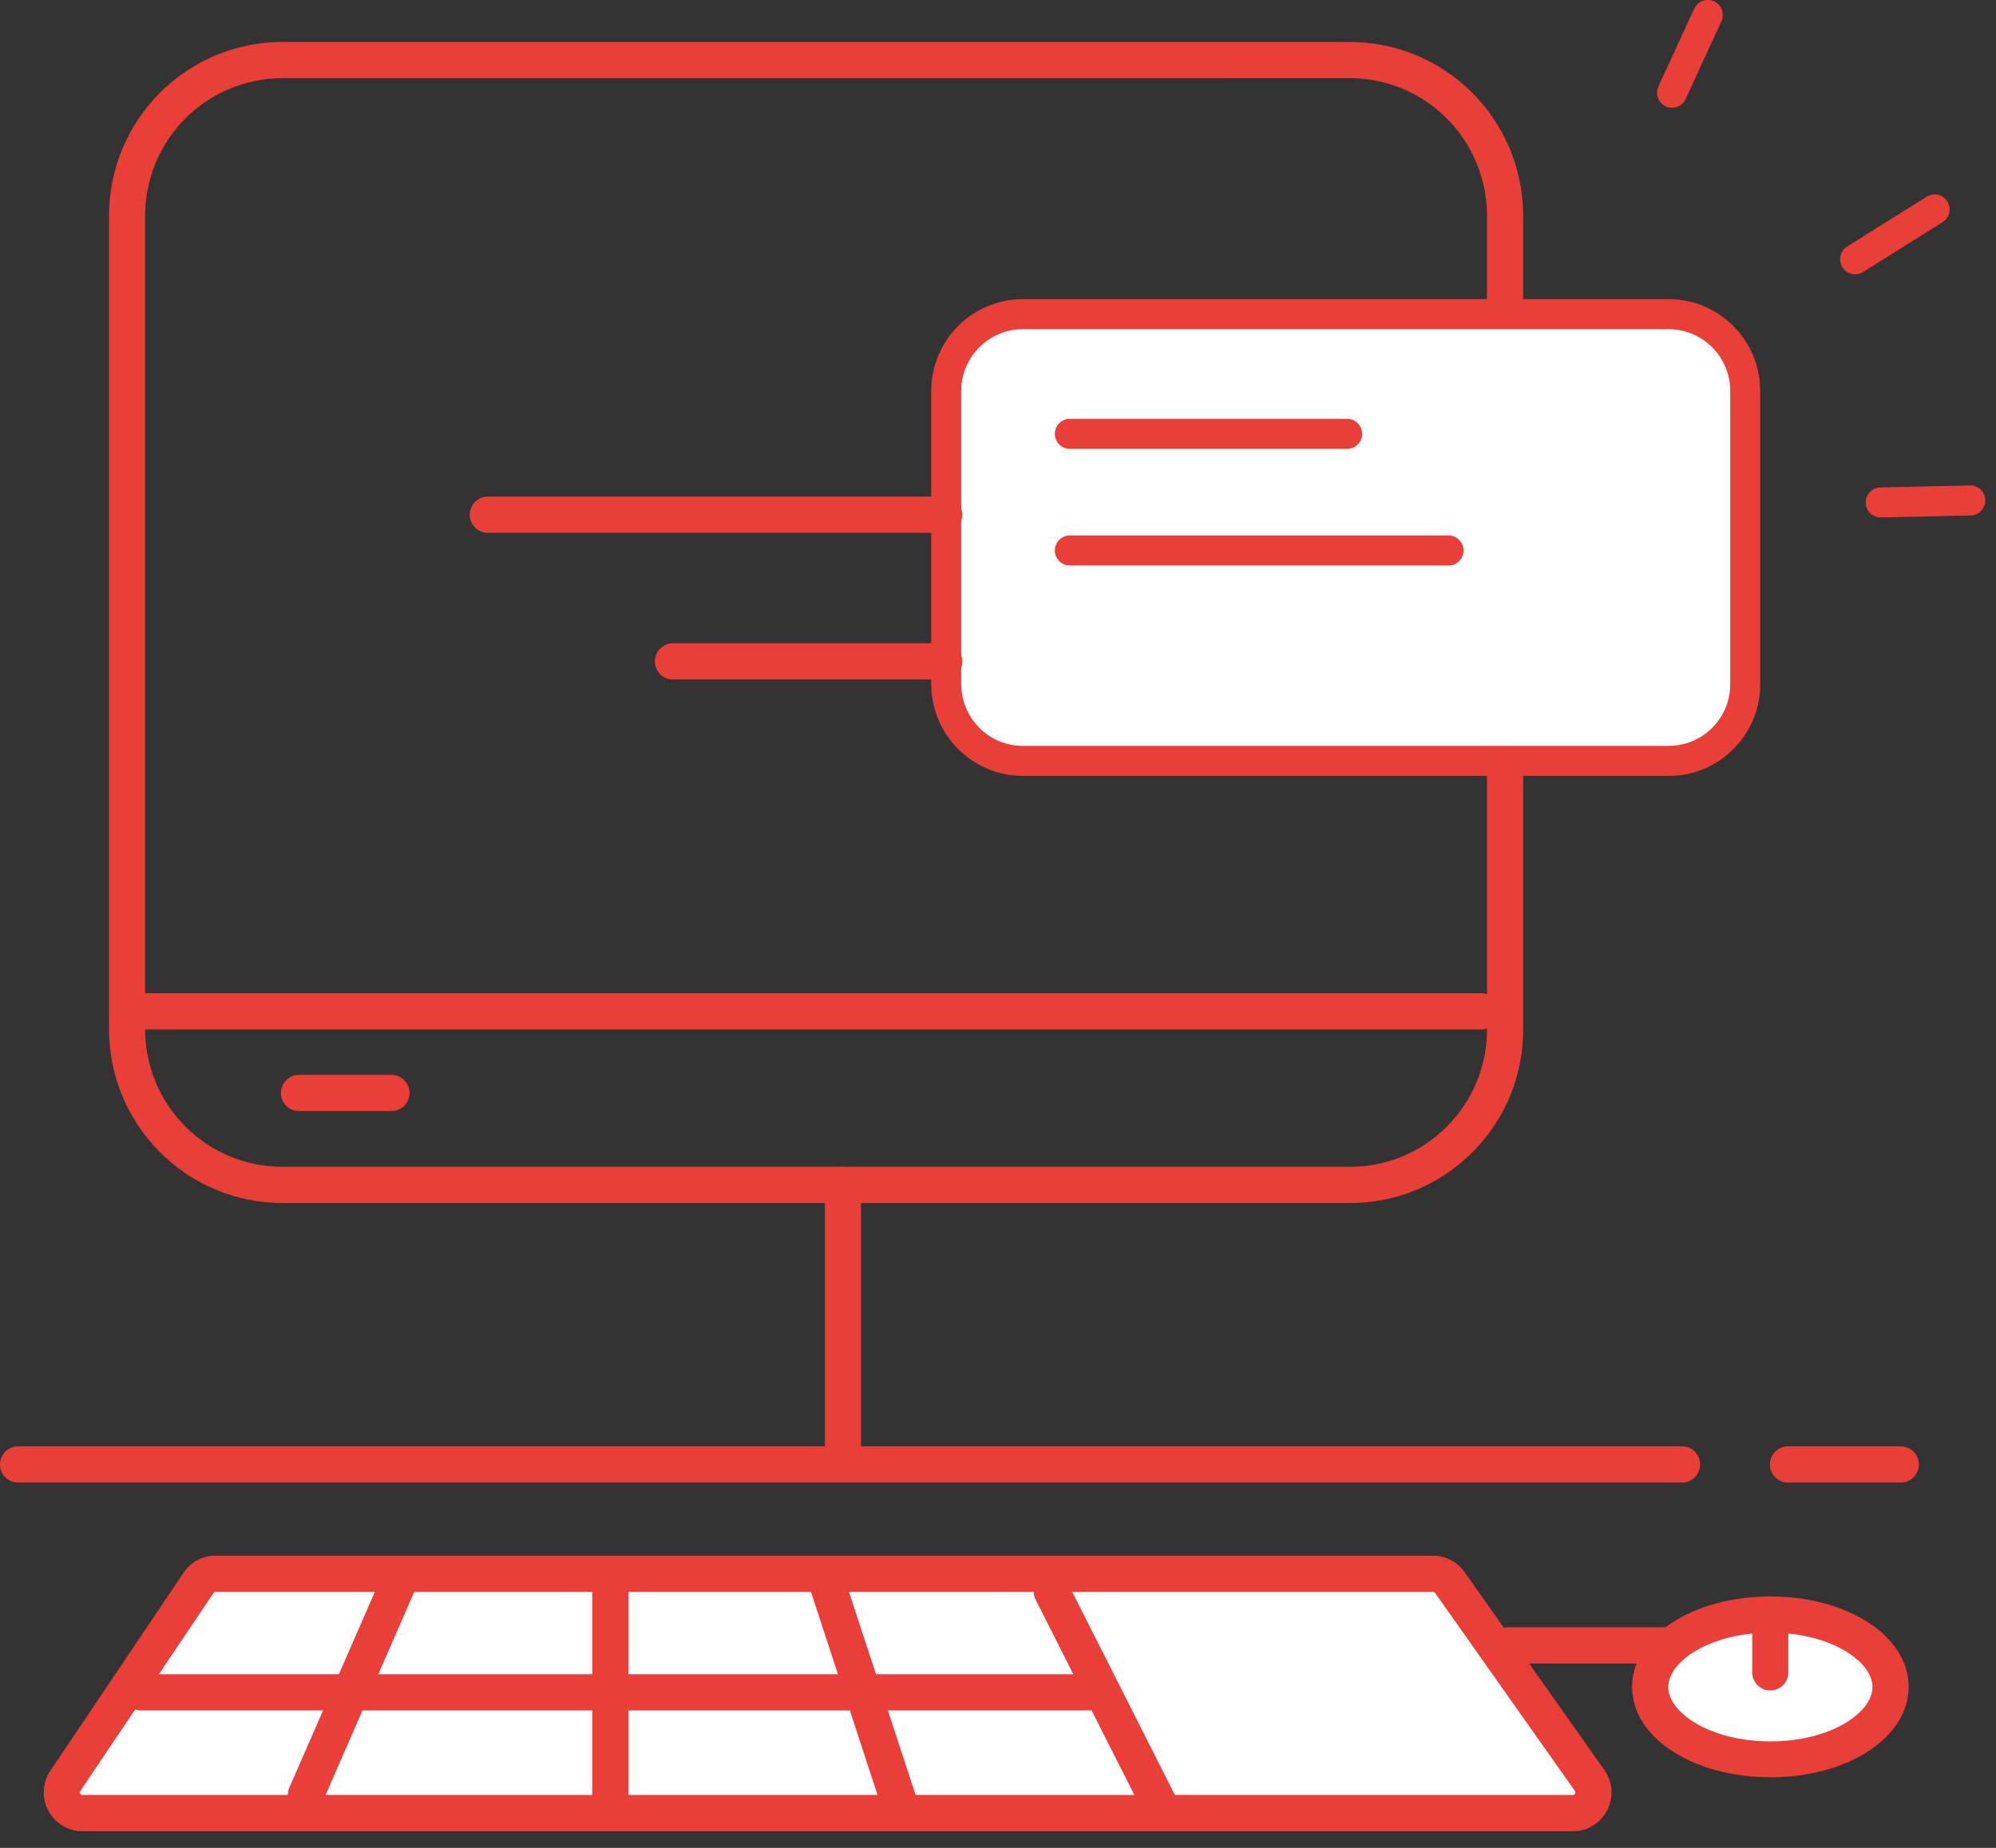
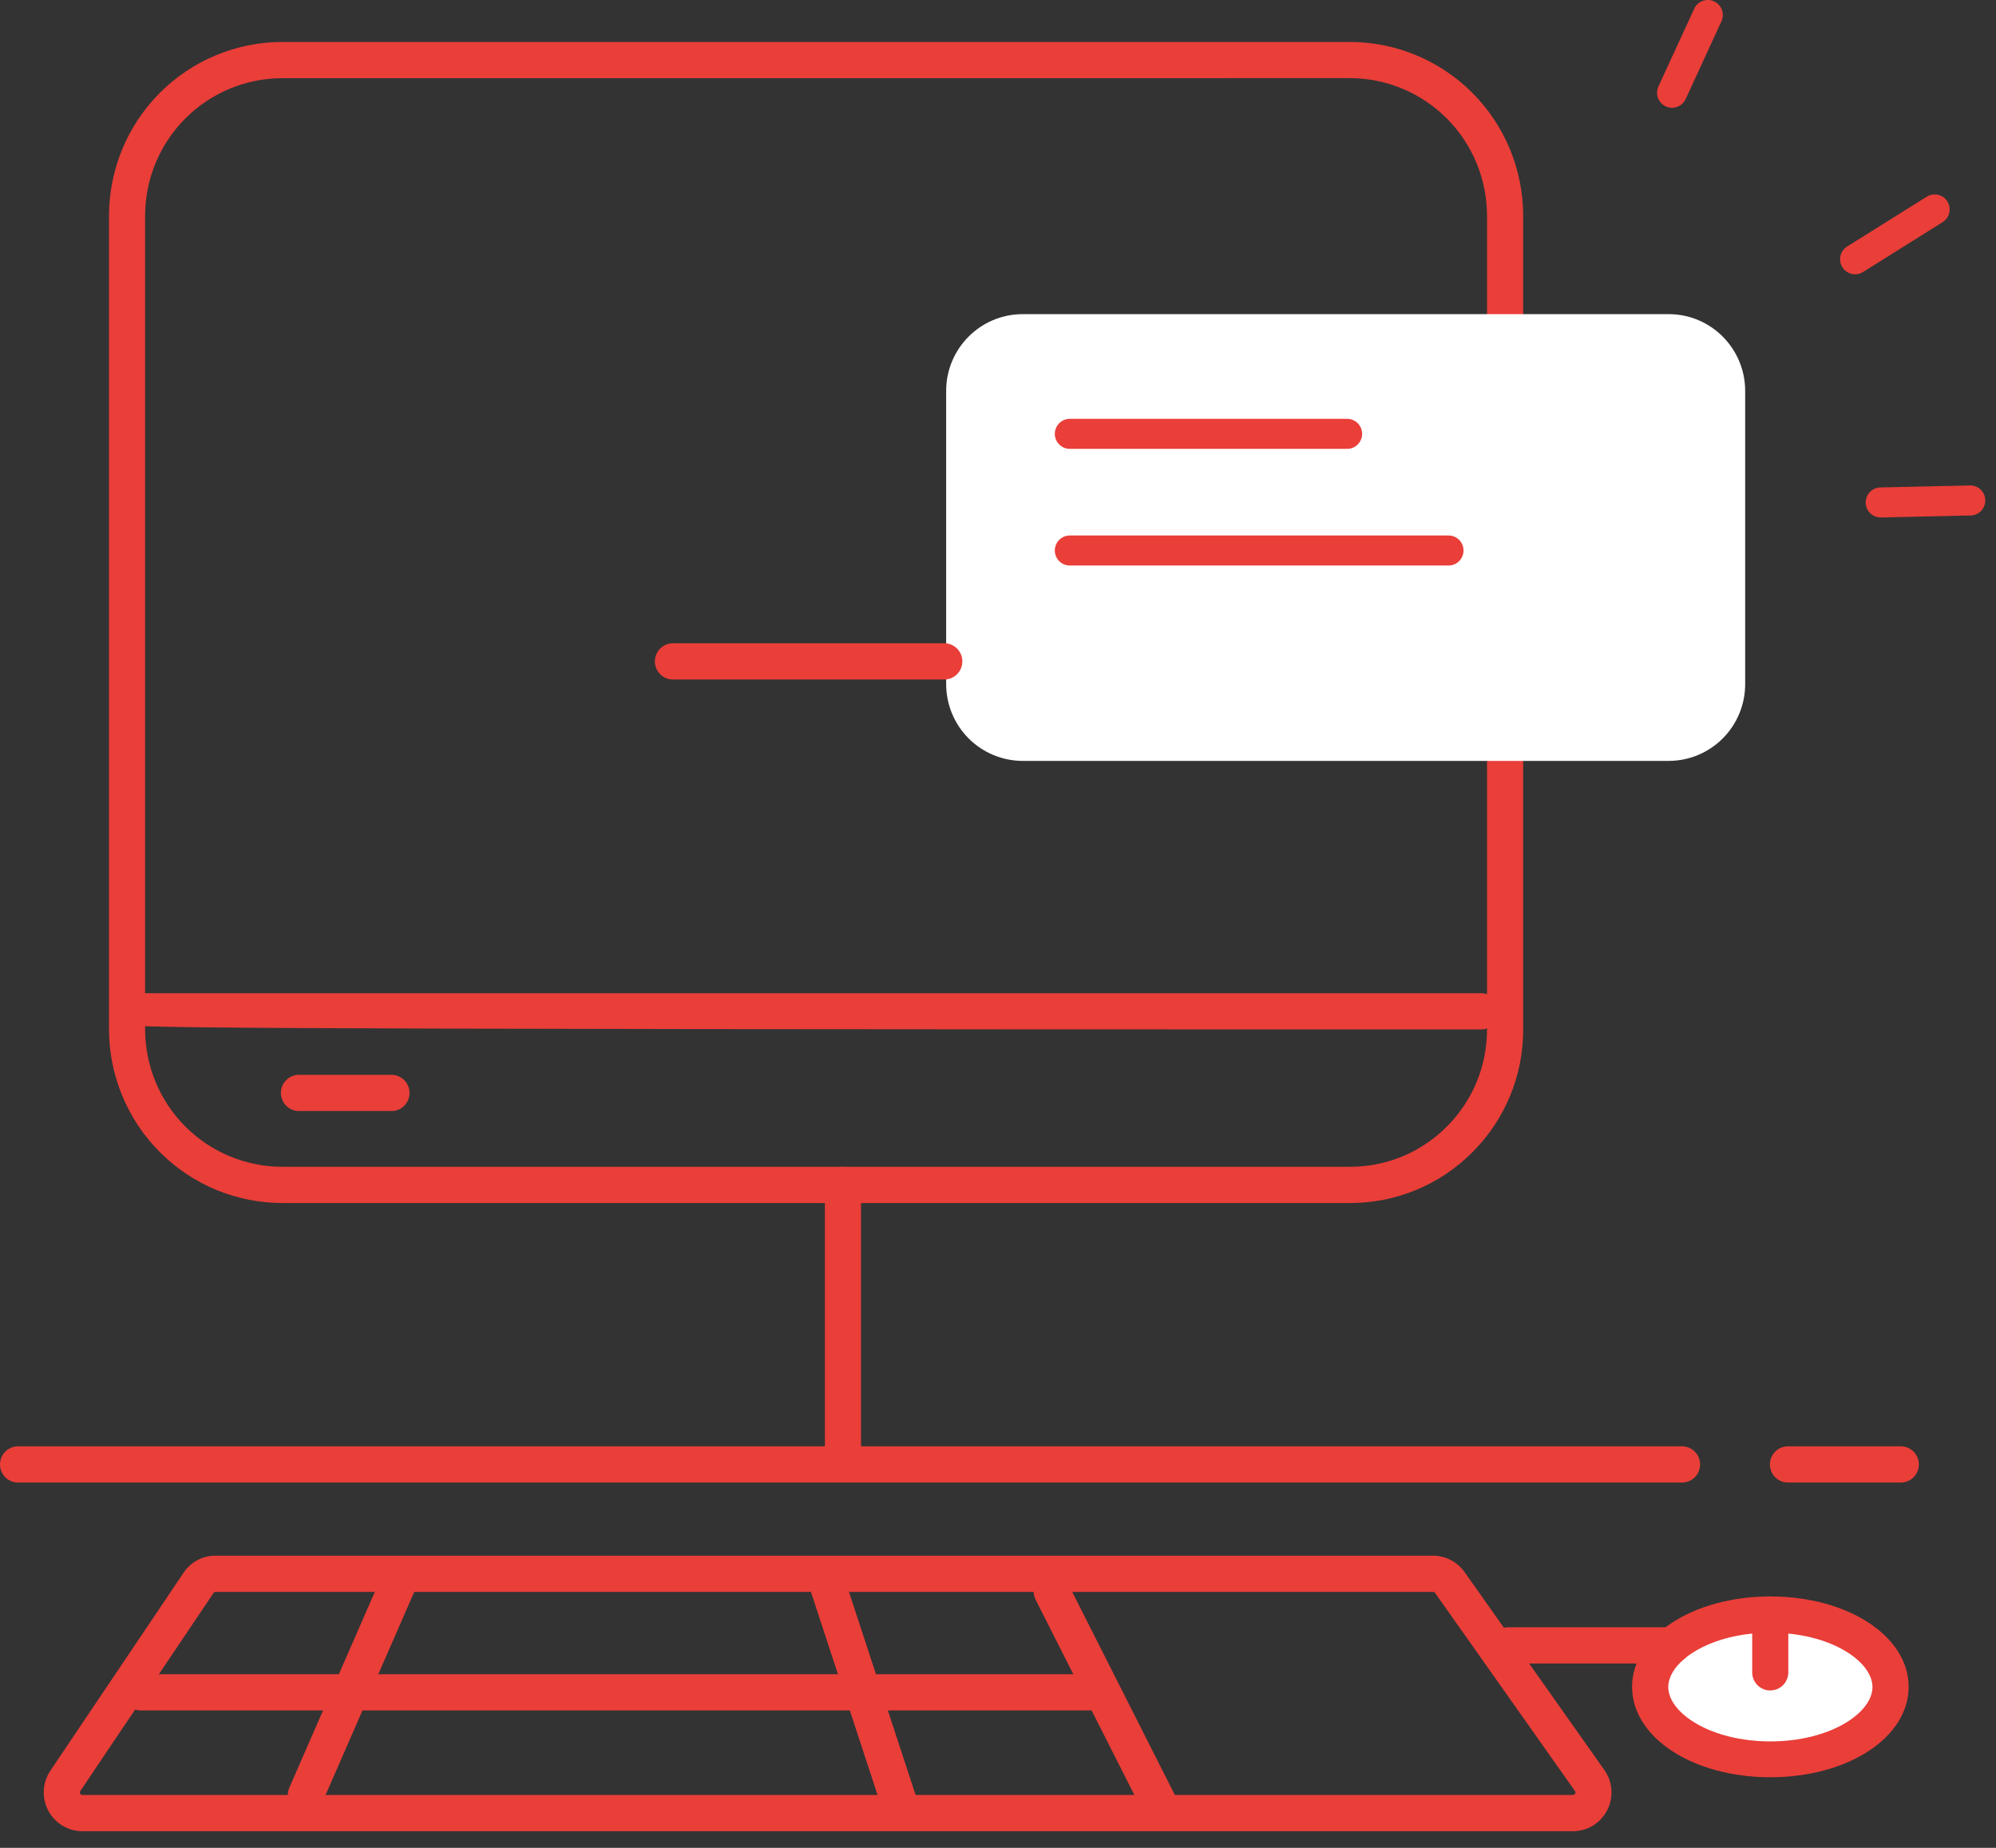
<svg xmlns="http://www.w3.org/2000/svg" width="108" height="100" viewBox="0 0 108 100" fill="none">
  <rect x="0" y="0" width="108" height="100" fill="#333333" stroke="none" />
  <g clip-path="url(#clip0_2711_3366)">
    <path d="M91.012 80.231H0.977C0.718 80.231 0.469 80.128 0.286 79.944C0.103 79.76 0 79.511 0 79.251C0 78.991 0.103 78.741 0.286 78.558C0.469 78.374 0.718 78.27 0.977 78.27H91.012C91.271 78.27 91.519 78.374 91.703 78.558C91.886 78.741 91.989 78.991 91.989 79.251C91.989 79.511 91.886 79.76 91.703 79.944C91.519 80.128 91.271 80.231 91.012 80.231Z" fill="#EA3E39" />
    <path d="M102.849 80.231H96.743C96.484 80.231 96.235 80.128 96.052 79.944C95.869 79.76 95.766 79.511 95.766 79.251C95.766 78.991 95.869 78.741 96.052 78.558C96.235 78.374 96.484 78.27 96.743 78.27H102.849C103.108 78.27 103.357 78.374 103.54 78.558C103.723 78.741 103.826 78.991 103.826 79.251C103.826 79.511 103.723 79.76 103.54 79.944C103.357 80.128 103.108 80.231 102.849 80.231Z" fill="#EA3E39" />
    <path d="M15.272 65.104C12.787 65.101 10.404 64.11 8.647 62.347C6.89 60.584 5.901 58.194 5.898 55.702V11.673C5.901 9.18 6.89 6.79 8.647 5.027C10.404 3.265 12.787 2.273 15.272 2.271H73.043C75.528 2.273 77.911 3.265 79.668 5.027C81.425 6.79 82.414 9.18 82.416 11.673V55.702C82.421 56.936 82.181 58.159 81.711 59.299C81.241 60.44 80.549 61.475 79.677 62.346C78.808 63.223 77.775 63.918 76.636 64.392C75.497 64.865 74.276 65.107 73.043 65.104H15.272ZM15.272 4.231C13.304 4.233 11.418 5.017 10.027 6.412C8.636 7.807 7.853 9.699 7.851 11.673V55.702C7.853 57.675 8.635 59.566 10.026 60.961C11.417 62.356 13.303 63.141 15.27 63.143H73.041C74.017 63.146 74.983 62.954 75.885 62.58C76.786 62.205 77.604 61.654 78.292 60.96C78.982 60.271 79.529 59.452 79.901 58.55C80.273 57.648 80.463 56.68 80.46 55.704V11.673C80.458 9.7 79.677 7.809 78.287 6.413C76.897 5.018 75.012 4.232 73.045 4.229L15.272 4.231Z" fill="#EA3E39" />
    <path d="M45.609 79.566C45.35 79.566 45.102 79.463 44.919 79.28C44.736 79.096 44.633 78.847 44.633 78.587V64.125C44.633 63.865 44.736 63.615 44.919 63.432C45.102 63.248 45.351 63.145 45.61 63.145C45.869 63.145 46.118 63.248 46.301 63.432C46.484 63.615 46.587 63.865 46.587 64.125V78.583C46.587 79.125 46.151 79.564 45.611 79.564" fill="#EA3E39" />
-     <path d="M80.146 55.71H7.516C7.257 55.71 7.009 55.607 6.825 55.423C6.642 55.239 6.539 54.99 6.539 54.73C6.539 54.47 6.642 54.221 6.825 54.037C7.009 53.853 7.257 53.75 7.516 53.75H80.146C80.405 53.75 80.654 53.853 80.837 54.037C81.02 54.221 81.124 54.47 81.124 54.73C81.124 54.99 81.02 55.239 80.837 55.423C80.654 55.607 80.405 55.71 80.146 55.71Z" fill="#EA3E39" />
+     <path d="M80.146 55.71C7.257 55.71 7.009 55.607 6.825 55.423C6.642 55.239 6.539 54.99 6.539 54.73C6.539 54.47 6.642 54.221 6.825 54.037C7.009 53.853 7.257 53.75 7.516 53.75H80.146C80.405 53.75 80.654 53.853 80.837 54.037C81.02 54.221 81.124 54.47 81.124 54.73C81.124 54.99 81.02 55.239 80.837 55.423C80.654 55.607 80.405 55.71 80.146 55.71Z" fill="#EA3E39" />
    <path d="M21.182 60.127H16.176C15.917 60.127 15.669 60.024 15.485 59.84C15.302 59.656 15.199 59.407 15.199 59.147C15.199 58.887 15.302 58.637 15.485 58.454C15.669 58.27 15.917 58.166 16.176 58.166H21.182C21.441 58.166 21.689 58.27 21.873 58.454C22.056 58.637 22.159 58.887 22.159 59.147C22.159 59.407 22.056 59.656 21.873 59.84C21.689 60.024 21.441 60.127 21.182 60.127Z" fill="#EA3E39" />
    <path d="M90.285 41.177H55.339C54.794 41.177 54.255 41.069 53.753 40.861C53.25 40.651 52.793 40.345 52.408 39.959C52.023 39.573 51.718 39.114 51.51 38.61C51.302 38.105 51.195 37.565 51.195 37.019V21.156C51.195 18.858 53.052 17 55.339 17H90.285C92.578 17 94.428 18.863 94.428 21.156V37.015C94.43 37.561 94.323 38.102 94.115 38.607C93.908 39.112 93.603 39.572 93.218 39.958C92.833 40.345 92.376 40.651 91.873 40.861C91.369 41.07 90.83 41.177 90.285 41.177Z" fill="white" />
-     <path d="M55.342 41.99C54.029 41.989 52.769 41.465 51.84 40.533C50.911 39.602 50.388 38.339 50.387 37.021V21.158C50.388 19.84 50.91 18.577 51.839 17.645C52.769 16.713 54.028 16.189 55.342 16.188H90.289C91.602 16.189 92.861 16.713 93.79 17.645C94.719 18.577 95.241 19.841 95.242 21.158V37.015C95.245 37.668 95.119 38.315 94.871 38.918C94.623 39.522 94.258 40.07 93.796 40.531C92.862 41.473 91.616 41.99 90.287 41.99H55.342ZM55.342 17.815C53.504 17.815 52.009 19.315 52.009 21.158V37.021C52.009 38.865 53.504 40.365 55.342 40.365H90.289C91.182 40.365 92.019 40.015 92.648 39.381C92.958 39.071 93.204 38.703 93.371 38.297C93.537 37.891 93.622 37.456 93.62 37.017V21.158C93.62 19.315 92.125 17.815 90.289 17.815H55.342Z" fill="#EA3E39" />
    <path d="M72.892 24.291H57.884C57.669 24.291 57.463 24.206 57.312 24.053C57.16 23.901 57.074 23.695 57.074 23.479C57.074 23.264 57.16 23.057 57.312 22.904C57.463 22.752 57.669 22.666 57.884 22.666H72.892C73.107 22.666 73.313 22.752 73.465 22.904C73.617 23.057 73.702 23.264 73.702 23.479C73.702 23.695 73.617 23.901 73.465 24.053C73.313 24.206 73.107 24.291 72.892 24.291Z" fill="#EA3E39" />
    <path d="M78.381 30.604H57.884C57.669 30.604 57.463 30.518 57.312 30.366C57.16 30.214 57.074 30.007 57.074 29.791C57.074 29.576 57.16 29.369 57.312 29.217C57.463 29.065 57.669 28.979 57.884 28.979H78.379C78.594 28.979 78.8 29.065 78.952 29.217C79.104 29.369 79.189 29.576 79.189 29.791C79.189 30.007 79.104 30.214 78.952 30.366C78.8 30.518 78.596 30.604 78.381 30.604Z" fill="#EA3E39" />
    <path d="M90.471 5.833C90.334 5.833 90.201 5.799 90.081 5.733C89.962 5.668 89.861 5.573 89.788 5.458C89.714 5.343 89.671 5.211 89.662 5.075C89.653 4.939 89.678 4.803 89.735 4.679L91.671 0.471C91.716 0.374 91.779 0.286 91.857 0.214C91.936 0.142 92.028 0.085 92.127 0.048C92.227 0.012 92.334 -0.005 92.44 -0.001C92.547 0.004 92.651 0.029 92.748 0.074C92.844 0.119 92.931 0.182 93.004 0.261C93.076 0.339 93.132 0.431 93.169 0.532C93.205 0.632 93.222 0.739 93.218 0.845C93.213 0.952 93.188 1.057 93.144 1.154L91.208 5.36C91.143 5.502 91.039 5.621 90.908 5.705C90.778 5.789 90.626 5.833 90.471 5.833Z" fill="#EA3E39" />
    <path d="M100.375 14.844C100.199 14.844 100.027 14.787 99.886 14.681C99.745 14.574 99.642 14.424 99.594 14.254C99.545 14.084 99.553 13.902 99.617 13.737C99.681 13.572 99.797 13.432 99.948 13.339L104.253 10.644C104.435 10.53 104.655 10.493 104.865 10.541C105.074 10.59 105.256 10.72 105.369 10.903C105.483 11.086 105.52 11.307 105.471 11.517C105.423 11.727 105.293 11.909 105.111 12.023L100.805 14.721C100.677 14.801 100.527 14.844 100.375 14.844Z" fill="#EA3E39" />
    <path d="M101.768 28.004C101.661 28.005 101.556 27.985 101.457 27.945C101.358 27.906 101.268 27.847 101.192 27.772C101.039 27.621 100.951 27.415 100.949 27.2C100.947 26.984 101.03 26.777 101.181 26.623C101.331 26.469 101.536 26.381 101.751 26.379L106.592 26.271C106.807 26.266 107.015 26.347 107.17 26.495C107.326 26.644 107.416 26.849 107.421 27.064C107.426 27.28 107.345 27.489 107.197 27.645C107.049 27.8 106.844 27.891 106.63 27.896L101.786 28.004H101.768Z" fill="#EA3E39" />
-     <path d="M51.09 28.835H26.395C26.136 28.835 25.887 28.732 25.704 28.548C25.521 28.364 25.418 28.115 25.418 27.855C25.418 27.595 25.521 27.346 25.704 27.162C25.887 26.978 26.136 26.875 26.395 26.875H51.09C51.349 26.875 51.597 26.978 51.781 27.162C51.964 27.346 52.067 27.595 52.067 27.855C52.067 28.115 51.964 28.364 51.781 28.548C51.597 28.732 51.349 28.835 51.09 28.835Z" fill="#EA3E39" />
    <path d="M51.095 36.773H36.411C36.152 36.773 35.903 36.67 35.72 36.486C35.537 36.302 35.434 36.053 35.434 35.793C35.434 35.533 35.537 35.283 35.72 35.1C35.903 34.916 36.152 34.812 36.411 34.812H51.095C51.354 34.812 51.602 34.916 51.786 35.1C51.969 35.283 52.072 35.533 52.072 35.793C52.072 36.053 51.969 36.302 51.786 36.486C51.602 36.67 51.354 36.773 51.095 36.773Z" fill="#EA3E39" />
-     <path d="M10.742 85.656L3.535 96.373C3.422 96.541 3.356 96.737 3.345 96.94C3.334 97.142 3.379 97.344 3.474 97.524C3.568 97.703 3.71 97.853 3.883 97.958C4.057 98.063 4.255 98.118 4.458 98.119H85.102C86.006 98.119 86.533 97.094 86.01 96.352L78.446 85.637C78.343 85.492 78.206 85.373 78.048 85.291C77.89 85.21 77.714 85.167 77.536 85.167H11.667C11.484 85.164 11.304 85.208 11.142 85.294C10.981 85.379 10.844 85.504 10.742 85.656Z" fill="white" />
    <path d="M4.459 99.1C4.08 99.1 3.708 98.996 3.382 98.8C3.057 98.604 2.791 98.323 2.613 97.987C2.435 97.651 2.351 97.273 2.37 96.893C2.389 96.513 2.511 96.145 2.723 95.829L9.932 85.112C10.12 84.828 10.377 84.594 10.678 84.432C10.978 84.271 11.315 84.187 11.656 84.188H77.538C78.213 84.188 78.848 84.517 79.241 85.069L86.809 95.787C87.264 96.431 87.322 97.267 86.961 97.965C86.785 98.307 86.519 98.594 86.192 98.795C85.864 98.995 85.488 99.101 85.104 99.1H4.459ZM11.666 86.148C11.645 86.147 11.624 86.151 11.605 86.161C11.586 86.171 11.57 86.185 11.558 86.202L11.554 86.206L4.347 96.923C4.331 96.943 4.322 96.968 4.321 96.993C4.319 97.019 4.326 97.045 4.339 97.067C4.378 97.138 4.436 97.138 4.459 97.138H85.104C85.125 97.138 85.187 97.138 85.224 97.065C85.238 97.042 85.244 97.016 85.242 96.99C85.24 96.964 85.231 96.939 85.214 96.919L77.65 86.204C77.637 86.186 77.62 86.172 77.601 86.162C77.581 86.153 77.559 86.148 77.538 86.148H11.666Z" fill="#EA3E39" />
    <path d="M58.951 92.564H7.622C7.363 92.564 7.114 92.461 6.931 92.277C6.747 92.094 6.645 91.844 6.645 91.584C6.645 91.324 6.747 91.075 6.931 90.891C7.114 90.707 7.363 90.604 7.622 90.604H58.949C59.208 90.604 59.456 90.707 59.64 90.891C59.823 91.075 59.926 91.324 59.926 91.584C59.926 91.844 59.823 92.094 59.64 92.277C59.456 92.461 59.208 92.564 58.949 92.564" fill="#EA3E39" />
    <path d="M62.718 98.602C62.538 98.602 62.361 98.552 62.206 98.457C62.053 98.362 61.928 98.226 61.846 98.064L56.035 86.568C55.977 86.453 55.942 86.328 55.932 86.2C55.923 86.071 55.938 85.942 55.978 85.82C56.018 85.698 56.082 85.584 56.166 85.487C56.249 85.389 56.351 85.309 56.466 85.251C56.581 85.192 56.705 85.158 56.833 85.148C56.961 85.138 57.09 85.154 57.212 85.194C57.334 85.234 57.447 85.298 57.544 85.382C57.642 85.466 57.722 85.568 57.78 85.683L63.589 97.177C63.665 97.326 63.702 97.493 63.695 97.66C63.689 97.828 63.639 97.991 63.552 98.134C63.465 98.277 63.342 98.395 63.196 98.477C63.05 98.559 62.886 98.602 62.718 98.602Z" fill="#EA3E39" />
    <path d="M16.551 98.112C16.388 98.112 16.228 98.072 16.085 97.994C15.943 97.917 15.821 97.804 15.732 97.668C15.644 97.531 15.591 97.375 15.577 97.212C15.564 97.05 15.592 96.887 15.658 96.737L20.817 84.921C20.92 84.683 21.114 84.496 21.356 84.401C21.597 84.306 21.866 84.311 22.103 84.416C22.341 84.52 22.527 84.714 22.622 84.956C22.716 85.198 22.711 85.468 22.607 85.706L17.448 97.525C17.372 97.7 17.246 97.849 17.087 97.953C16.927 98.057 16.741 98.113 16.551 98.112Z" fill="#EA3E39" />
    <path d="M48.669 98.597C48.464 98.598 48.263 98.533 48.096 98.412C47.93 98.291 47.805 98.121 47.741 97.925L43.706 85.62C43.624 85.374 43.644 85.104 43.761 84.872C43.877 84.64 44.081 84.463 44.328 84.382C44.574 84.3 44.842 84.32 45.074 84.437C45.305 84.554 45.481 84.759 45.562 85.006L49.598 97.312C49.646 97.459 49.659 97.616 49.635 97.769C49.611 97.922 49.552 98.067 49.461 98.193C49.37 98.318 49.251 98.42 49.114 98.491C48.976 98.561 48.824 98.598 48.669 98.597Z" fill="#EA3E39" />
-     <path d="M33.023 98.446C32.764 98.446 32.516 98.343 32.333 98.159C32.15 97.975 32.047 97.726 32.047 97.467V85.646C32.047 85.386 32.15 85.136 32.333 84.953C32.516 84.769 32.765 84.665 33.024 84.665C33.283 84.665 33.532 84.769 33.715 84.953C33.898 85.136 34.001 85.386 34.001 85.646V97.465C34.001 98.006 33.565 98.444 33.025 98.444" fill="#EA3E39" />
    <path d="M95.79 87.375C99.383 87.375 102.295 89.125 102.295 91.287C102.295 93.448 99.383 95.198 95.79 95.198C92.197 95.198 89.285 93.448 89.285 91.287C89.285 89.127 92.197 87.375 95.79 87.375Z" fill="white" />
    <path d="M95.792 96.179C91.596 96.179 88.309 94.031 88.309 91.287C88.309 88.546 91.596 86.395 95.792 86.395C99.987 86.395 103.273 88.546 103.273 91.287C103.273 94.031 99.987 96.179 95.792 96.179ZM95.792 88.356C92.535 88.356 90.267 89.906 90.267 91.298C90.267 92.689 92.535 94.239 95.792 94.239C99.046 94.239 101.316 92.689 101.316 91.298C101.316 89.906 99.046 88.356 95.792 88.356Z" fill="#EA3E39" />
    <path d="M90.479 90.023H81.602C81.343 90.023 81.094 89.92 80.911 89.736C80.728 89.552 80.625 89.303 80.625 89.043C80.625 88.783 80.728 88.533 80.911 88.35C81.094 88.166 81.343 88.062 81.602 88.062H90.477C90.736 88.062 90.985 88.166 91.168 88.35C91.351 88.533 91.454 88.783 91.454 89.043C91.454 89.303 91.351 89.552 91.168 89.736C90.985 89.92 90.738 90.023 90.479 90.023Z" fill="#EA3E39" />
    <path d="M95.785 91.483C95.526 91.483 95.278 91.38 95.094 91.196C94.911 91.013 94.809 90.764 94.809 90.504V87.375C94.809 87.115 94.912 86.865 95.095 86.682C95.278 86.498 95.527 86.394 95.786 86.394C96.045 86.394 96.293 86.498 96.477 86.682C96.66 86.865 96.763 87.115 96.763 87.375V90.5C96.763 91.041 96.327 91.481 95.787 91.481" fill="#EA3E39" />
  </g>
  <defs>
    <clipPath id="clip0_2711_3366">
      <rect width="108" height="100" fill="white" />
    </clipPath>
  </defs>
</svg>